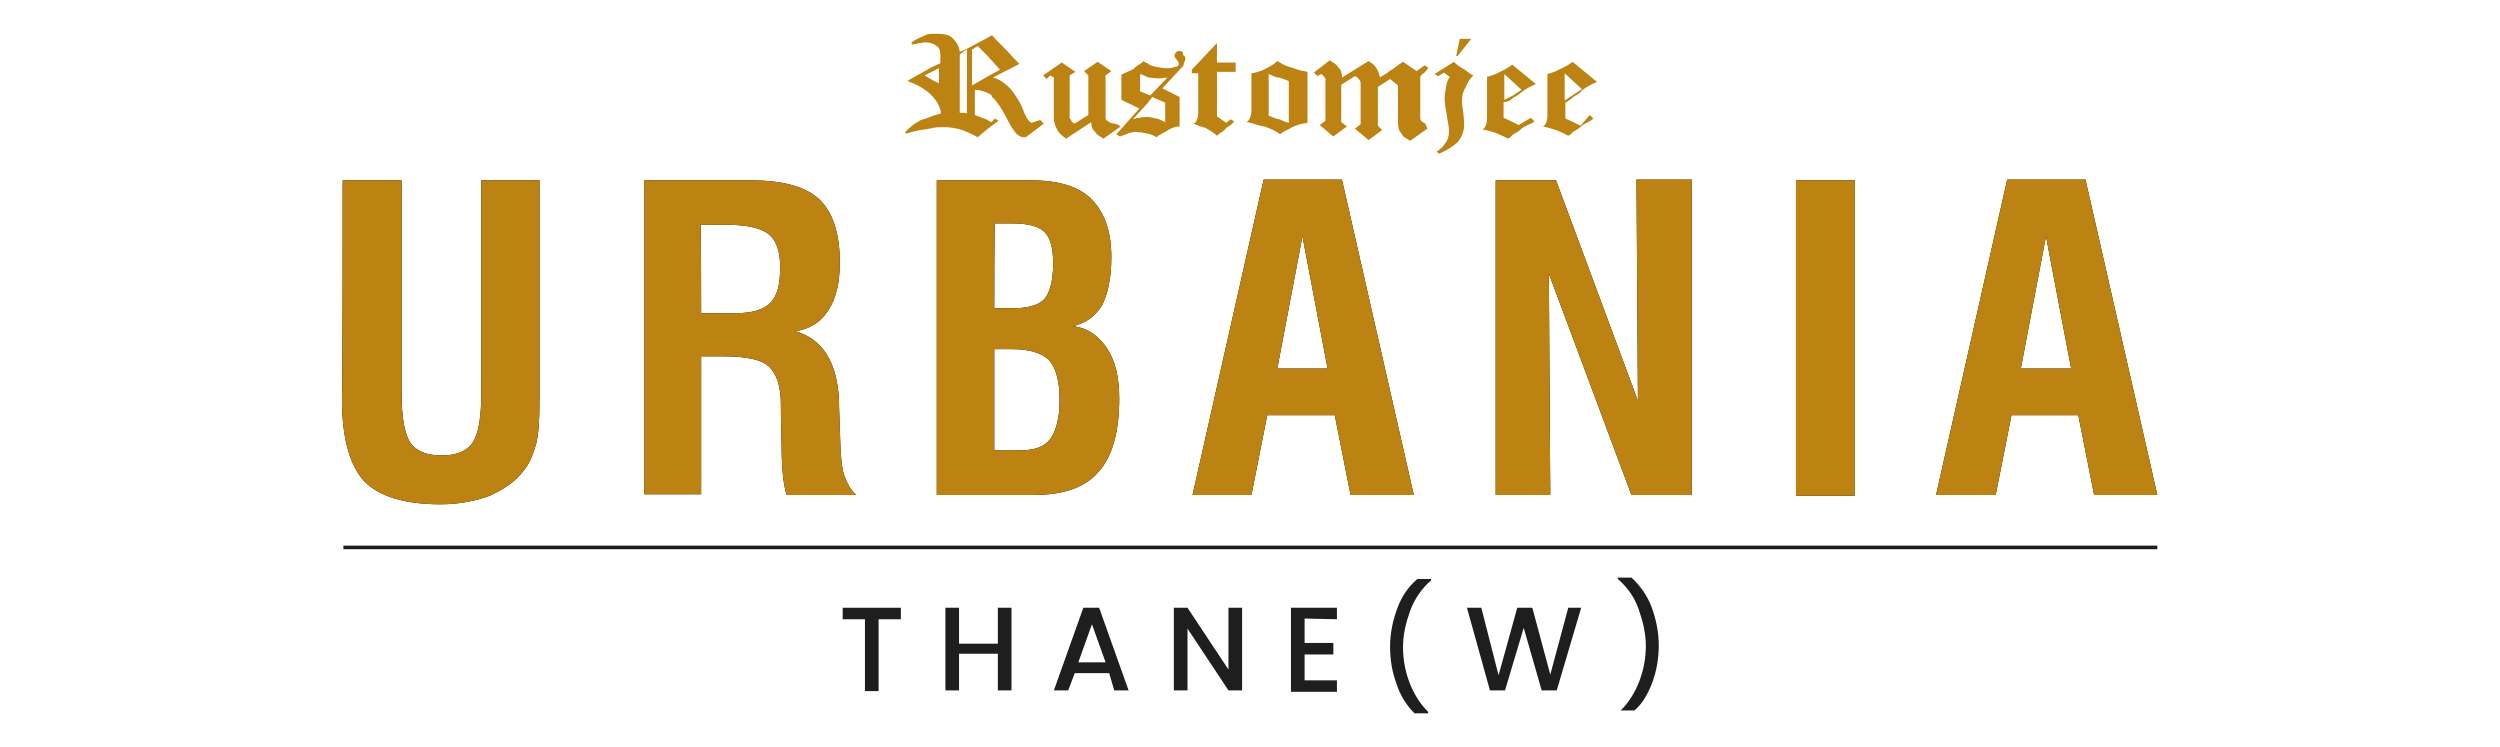
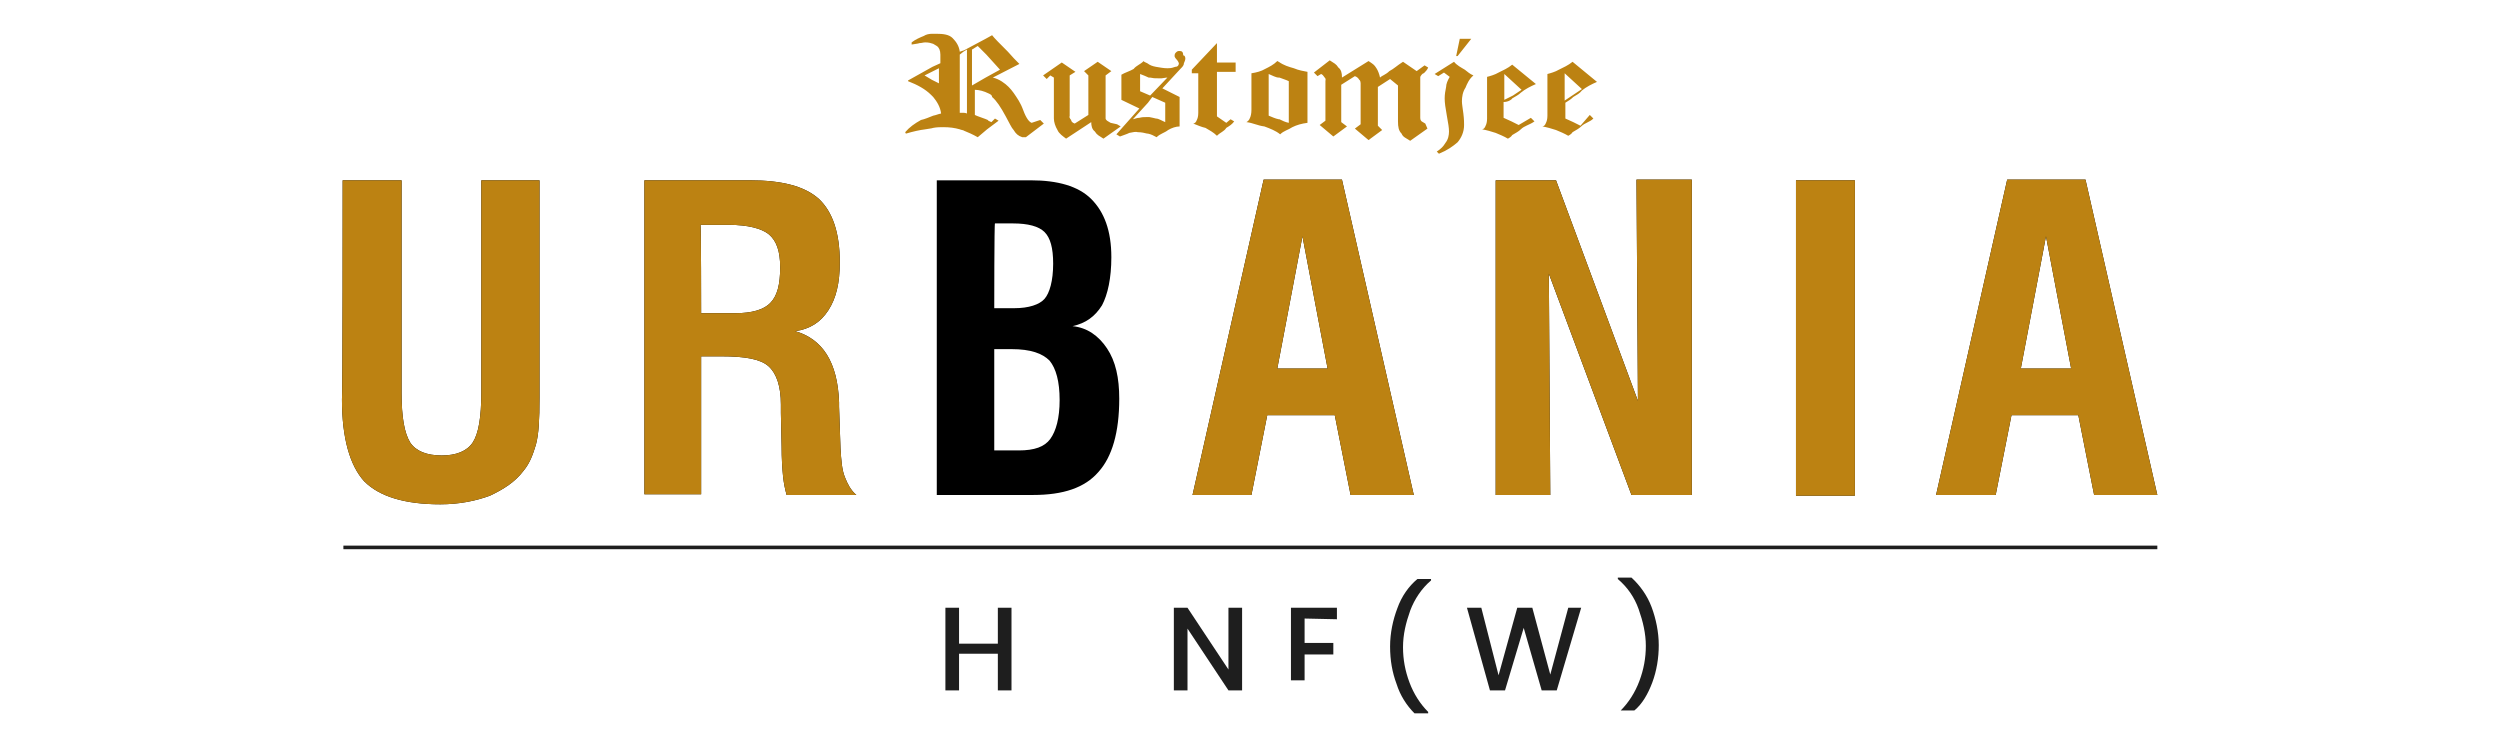
<svg xmlns="http://www.w3.org/2000/svg" version="1.1" id="Layer_1" x="0px" y="0px" viewBox="0 0 348 104" style="enable-background:new 0 0 348 104;" xml:space="preserve">
  <style type="text/css">
	.st0{fill:#BC8212;}
	.st1{fill:#1E1E1E;}
	.st2{fill:none;stroke:#1E1E1E;stroke-width:0.5;stroke-miterlimit:10;}
</style>
  <g>
    <g>
      <path class="st0" d="M169.4,6l-3.5,3.7v0.5h0.9v5.5c0,0.5-0.1,0.8-0.2,1c-0.1,0.3-0.3,0.5-0.5,0.5c0.5,0.2,1.2,0.5,1.7,0.6    c0.5,0.3,1.1,0.6,1.6,1.1c0.5-0.5,1-0.6,1.3-1.1c0.5-0.3,0.8-0.5,1.1-0.9l-0.5-0.3l-0.6,0.5l-1.3-0.9V10h2.6V8.7h-2.6L169.4,6z     M160.1,13.3L160.1,13.3l-1.4-0.6v-2.4c0.5,0.2,0.8,0.3,1.2,0.5c0.1,0,0.1,0,0.2,0c0.5,0.1,0.6,0.1,1.1,0.1c0.2,0,0.5,0,0.5,0    c0.2,0,0.5-0.1,0.8-0.1L160.1,13.3z M162.2,14.3V17c-0.5-0.2-0.9-0.5-1.3-0.5c-0.3-0.1-0.5-0.1-0.9-0.2c-0.1,0-0.3,0-0.5,0    c-0.3,0-0.5,0-0.9,0.1c-0.3,0-0.5,0.1-0.9,0.2l2.1-2.3l0.6-0.8L162.2,14.3z M164.2,7.1c-0.2,0-0.3,0-0.5,0.2    c-0.1,0.1-0.2,0.2-0.2,0.5c0,0.1,0.1,0.3,0.3,0.5c0.2,0.2,0.3,0.5,0.3,0.5c0,0.2-0.1,0.5-0.5,0.5c-0.3,0.1-0.5,0.2-1.1,0.2    c-0.5,0-1-0.1-1.6-0.2c-0.5-0.1-0.8-0.2-1.2-0.5c-0.2-0.1-0.5-0.2-0.5-0.3c-0.5,0.5-1,0.6-1.4,1.1c-0.5,0.3-1.2,0.5-1.7,0.8v3.5    l2.5,1.2l-3.2,3.6l0.5,0.3c0.5-0.2,0.9-0.3,1.3-0.5c0.5-0.1,0.9-0.2,1.2-0.1c0.5,0,0.9,0.1,1.3,0.2h0.1c0.5,0.1,0.8,0.3,1.2,0.5    c0.5-0.5,1.1-0.6,1.6-1c0.5-0.3,1.1-0.5,1.6-0.5v-4.1l-2.4-1.2l2.5-2.7c0.3-0.3,0.5-0.5,0.5-0.8c0.1-0.2,0.2-0.5,0.2-0.6    c0-0.3-0.1-0.5-0.3-0.5C164.7,7.2,164.5,7.1,164.2,7.1 M179.4,17.1c-0.5-0.1-0.9-0.3-1.3-0.5H178c-0.5-0.1-0.9-0.3-1.4-0.5v-5.8    c0.5,0.2,1,0.5,1.4,0.5h0.1c0.5,0.2,0.9,0.3,1.3,0.5V17.1z M178,8.6c-0.1,0-0.1-0.1-0.2-0.1c-0.5,0.5-1.1,0.8-1.7,1.1    c-0.5,0.3-1.2,0.5-1.9,0.6v5.1c0,0.5-0.1,0.9-0.2,1.1c-0.1,0.3-0.3,0.5-0.5,0.6c0.9,0.1,1.6,0.5,2.5,0.6c0.8,0.3,1.6,0.6,2.2,1.1    l0,0c0.5-0.5,1.1-0.6,1.7-1c0.6-0.3,1.3-0.5,2.1-0.6V10c-0.5-0.1-1.2-0.2-1.9-0.5C179.4,9.3,178.7,9.1,178,8.6 M202.7,7.8h0.2    l1.9-2.4h-1.6L202.7,7.8z M202.4,8.6l-2.7,1.7l0.5,0.3l0.8-0.5l0.8,0.6c-0.3,0.5-0.5,1-0.5,1.4c-0.1,0.5-0.2,1-0.2,1.6    s0.1,1.3,0.3,2.4c0.2,1.1,0.3,1.7,0.3,2.2c0,0.5-0.1,1.1-0.5,1.6c-0.3,0.5-0.6,0.8-1.2,1.2l0.3,0.3c1.2-0.5,1.9-1,2.6-1.6    c0.5-0.6,0.9-1.4,0.9-2.4c0-0.3,0-0.8-0.1-1.6c-0.1-0.8-0.2-1.3-0.2-1.7c0-0.6,0.1-1.3,0.5-1.9c0.2-0.5,0.5-1.2,1.1-1.7    c-0.5-0.2-0.8-0.5-1.2-0.8C203.4,9.4,202.8,9.1,202.4,8.6 M217.8,10.2l1.2,1.1l1.2,1.1l-1.2,0.8l-1.2,0.8V10.2z M220,17.5l-1-0.5    l-1.1-0.5v-2.2c0.5-0.3,0.8-0.5,1.1-0.8c0.5-0.3,0.9-0.5,1.2-0.9c0.6-0.5,1.4-0.9,2.1-1.2l-3.4-2.8l0,0c-0.6,0.5-1.3,0.8-1.9,1.1    c-0.5,0.3-1.2,0.5-1.6,0.6v5.8c0,0.5-0.1,0.8-0.2,1c-0.1,0.3-0.3,0.5-0.5,0.5c0.6,0.1,1.3,0.3,1.9,0.5c0.5,0.2,1.2,0.5,1.7,0.8    c0.2-0.1,0.5-0.3,0.6-0.5c0.5-0.3,0.9-0.5,1.2-0.8c0.5-0.5,1.2-0.6,1.7-1.1l-0.5-0.5L220,17.5z M209.4,13.9v-3.6l1.2,1.1l1.2,1.1    l-1.2,0.8L209.4,13.9z M210.5,13.7c0.5-0.3,0.9-0.5,1.2-0.8c0.6-0.5,1.4-0.9,2.1-1.2L210.5,9l0,0c-0.6,0.5-1.3,0.8-1.9,1.1    c-0.5,0.3-1.2,0.5-1.6,0.6v5.8c0,0.5-0.1,0.8-0.2,1c-0.1,0.3-0.3,0.5-0.5,0.5c0.6,0.1,1.3,0.3,1.9,0.5c0.5,0.2,1.2,0.5,1.7,0.8    c0.2-0.1,0.5-0.3,0.6-0.5c0.5-0.3,0.9-0.5,1.2-0.8c0.5-0.5,1.2-0.6,1.9-1.1l-0.5-0.5l-1.7,1l-1-0.5l-1.1-0.5v-2.2    C209.9,14.2,210.4,13.9,210.5,13.7 M137.2,10.8l-1.9,1.1v-5l0.8-0.5l1.2,1.2l1.9,2.1L137.2,10.8z M134.6,15.8    c-0.2-0.1-0.5-0.1-0.5-0.1l0,0c-0.2,0-0.5,0-0.5,0V7.6l0.5-0.4l0.5-0.3C134.6,6.9,134.6,15.8,134.6,15.8z M130.7,11.6l-1-0.5    l-1-0.6l1-0.5l1-0.5C130.7,9.3,130.7,11.6,130.7,11.6z M143.6,17.1c-0.5-0.2-0.9-1-1.3-2.1c-0.2-0.5-0.3-0.6-0.5-1    c-0.5-0.8-0.9-1.4-1.4-1.9s-1.3-1.1-2.2-1.3l3.7-1.9c-0.5-0.5-1-1-1.6-1.7c-1.2-1.2-1.9-1.9-2.2-2.3l-0.9,0.5L134.2,7l-0.6,0.2    c-0.1-0.8-0.5-1.4-1-1.9s-1.3-0.6-2.3-0.6c-0.2,0-0.3,0-0.5,0c-0.5,0-0.9,0.1-1.2,0.3c-0.5,0.2-1.2,0.5-1.7,0.9v0.3    c0.5-0.1,0.8-0.1,1.1-0.2c0.3,0,0.5-0.1,0.8-0.1c0.5,0,0.8,0.1,1.1,0.2c0.2,0.1,0.3,0.2,0.5,0.3c0.3,0.2,0.5,0.6,0.5,1.2v1.2    l-1.1,0.5l-3.4,1.9v0.1c1.3,0.5,2.4,1.1,3.2,1.9c0.1,0.1,0.2,0.2,0.3,0.3c0.5,0.6,1,1.4,1.1,2.3c-0.5,0.1-0.6,0.2-1.1,0.3    c-0.5,0.2-1.2,0.5-1.7,0.6c-0.9,0.5-1.6,1-2.2,1.7l0.1,0.2c1-0.3,1.9-0.5,2.7-0.6c0.5-0.1,0.8-0.1,1.1-0.2c0.5-0.1,1-0.1,1.4-0.1    c0.9,0,1.6,0.1,2.3,0.3c0.2,0.1,0.5,0.1,0.6,0.2c0.5,0.2,1.2,0.5,1.9,0.9l1.3-1.1l1.6-1.2l-0.5-0.3l-0.5,0.5    c-0.2-0.1-0.5-0.2-0.5-0.3c-0.2-0.1-0.5-0.2-0.5-0.2c-0.5-0.2-0.9-0.3-1.3-0.5v-3.5l0,0c0.6,0,1.3,0.2,1.9,0.5    c0.2,0.1,0.5,0.2,0.5,0.5c0.6,0.5,1.2,1.4,1.9,2.7c0.5,0.9,0.8,1.6,1.1,1.9c0.3,0.5,0.6,0.8,1.2,1h0.5l2.5-1.9l-0.5-0.5    L143.6,17.1z M154.6,17.1c-0.2-0.1-0.3-0.2-0.5-0.3c-0.1-0.1-0.2-0.2-0.2-0.3v-6l0.8-0.6l-1.9-1.3l-1.9,1.3l0.6,0.6V16l-1.9,1.2    c-0.3-0.1-0.5-0.3-0.5-0.5c-0.2-0.2-0.3-0.5-0.2-0.5v-5.7l0.8-0.5l-1.9-1.3l-2.6,1.8l0.5,0.5l0.5-0.5l0.5,0.3v5.7    c0,0.5,0.2,1.1,0.5,1.6c0.2,0.5,0.8,0.9,1.2,1.2l3.5-2.3V17c0,0.5,0.1,1,0.5,1.3c0.3,0.5,0.6,0.6,1.2,1l2.4-1.7l-0.5-0.3    L154.6,17.1z M198.4,17.2c-0.2-0.1-0.3-0.2-0.5-0.3c-0.1-0.1-0.2-0.2-0.2-0.5v-5.7c0.1-0.2,0.3-0.5,0.5-0.5    c0.2-0.2,0.5-0.5,0.6-0.8l-0.5-0.3l-1.1,0.8l-1.9-1.3c-0.8,0.5-1.3,1-1.9,1.3c-0.5,0.5-1,0.6-1.3,0.9c-0.1-0.5-0.3-1-0.5-1.3    c-0.3-0.5-0.5-0.6-1.1-1l-3.7,2.3v-0.1c0-0.5-0.1-1-0.5-1.3c-0.3-0.5-0.6-0.6-1.2-1l-2.2,1.7l0.5,0.5l0.5-0.3    c0.2,0.1,0.3,0.2,0.5,0.5c0.2,0.2,0.1,0.3,0.1,0.5v5.5l-0.8,0.6l1.9,1.6l1.9-1.4l-0.8-0.6v-5.2l1.9-1.2c0.3,0.1,0.5,0.3,0.6,0.5    c0.2,0.1,0.2,0.5,0.2,0.5v5.7l-0.8,0.6l1.9,1.6l1.9-1.4l-0.6-0.6v-5.4l1.7-1.1l1.1,0.9v5c0,0.8,0.1,1.3,0.5,1.7    c0.2,0.5,0.6,0.6,1.2,1l2.4-1.7L198.4,17.2L198.4,17.2L198.4,17.2z" />
    </g>
    <g>
      <g>
        <g>
-           <path class="st1" d="M125.4,84.6v1.6h-3.1v10h-1.9v-10h-3.1v-1.6H125.4z" />
          <path class="st1" d="M140.8,84.6v11.5h-1.9V91h-5.4v5.1h-1.9V84.6h1.9v5h5.4v-5H140.8z" />
-           <path class="st1" d="M154.4,93.7h-4.8l-0.9,2.4h-2l4.1-11.5h2.2l4.1,11.5h-2L154.4,93.7z M153.9,92.2l-1.9-5.3l-1.9,5.3H153.9z" />
          <path class="st1" d="M172.9,96.1h-1.9l-5.7-8.6v8.6h-1.9V84.6h1.9l5.7,8.6v-8.6h1.9V96.1z" />
-           <path class="st1" d="M181.6,86.1v3.4h4v1.6h-4v3.6h4.5v1.6h-6.4V84.6h6.4v1.6L181.6,86.1L181.6,86.1z" />
+           <path class="st1" d="M181.6,86.1v3.4h4v1.6h-4v3.6h4.5h-6.4V84.6h6.4v1.6L181.6,86.1L181.6,86.1z" />
          <path class="st1" d="M194.4,95.2c-0.6-1.6-0.9-3.3-0.9-5.2s0.4-3.7,1-5.3c0.6-1.7,1.6-3.1,2.8-4.1h1.9v0.2      c-1.3,1.1-2.3,2.6-2.9,4.2c-0.6,1.7-1,3.3-1,5.1c0,1.7,0.3,3.3,0.9,4.9c0.6,1.6,1.5,3,2.6,4.1v0.2h-1.9      C195.8,98.2,194.9,96.8,194.4,95.2z" />
          <path class="st1" d="M220.1,84.6l-3.4,11.5h-2.1l-2.5-8.7l-2.6,8.7h-2.1l-3.2-11.5h2l2.4,9.4l2.6-9.4h2.1l2.5,9.3l2.5-9.3H220.1      z" />
          <path class="st1" d="M225.6,99.2v-0.3c1.1-1.1,2-2.5,2.6-4.1s0.9-3.2,0.9-4.9s-0.4-3.4-1-5.1s-1.6-3.1-2.9-4.2v-0.2h1.9      c1.2,1.1,2.2,2.5,2.8,4.1s1,3.5,1,5.3s-0.3,3.6-0.9,5.2c-0.6,1.6-1.4,3-2.5,3.9h-1.9V99.2L225.6,99.2z" />
        </g>
      </g>
      <line class="st2" x1="47.8" y1="76.2" x2="300.3" y2="76.2" />
    </g>
    <g>
      <g>
        <path d="M47.7,25.1h8.2v29.6c0,3.4,0.4,5.6,1.2,6.9c0.8,1.2,2.3,1.8,4.4,1.8c2,0,3.5-0.6,4.3-1.8c0.8-1.2,1.2-3.5,1.2-7V25.1h8.1     v30.3c0,3-0.1,5-0.5,6.5c-0.4,1.3-0.8,2.5-1.7,3.6c-1.2,1.6-2.8,2.6-4.7,3.5c-1.9,0.7-4.2,1.2-6.9,1.2c-5,0-8.5-1.1-10.6-3.2     c-2-2.2-3.1-6-3.1-11.4C47.7,55.5,47.7,25.1,47.7,25.1z" />
        <path d="M89.7,68.9V25.1h14.7c4.4,0,7.6,0.8,9.6,2.6c1.9,1.8,2.9,4.7,2.9,8.8c0,2.9-0.5,5-1.6,6.7c-1.1,1.7-2.6,2.6-4.6,2.9     c3.8,1.1,5.9,4.3,6.1,9.9c0,0.2,0,0.5,0,0.6l0.2,5.8c0.1,1.7,0.2,3,0.6,4c0.4,1,0.8,1.8,1.6,2.5h-9.7c-0.2-0.7-0.4-1.6-0.5-2.6     c-0.1-1-0.2-2.4-0.2-4.2l-0.1-4.6v-1.2c0-2.5-0.6-4.3-1.7-5.3c-1.1-1-3.2-1.4-6.6-1.4h-2.8v19.2h-7.9V68.9z M97.6,43.6h4.7     c2.4,0,4-0.5,4.9-1.4c1-1,1.4-2.6,1.4-5c0-2.2-0.5-3.7-1.6-4.6c-1-0.8-2.9-1.3-5.5-1.3h-4C97.6,31.2,97.6,43.6,97.6,43.6z" />
        <path d="M130.4,68.9V25.1h13.1c3.7,0,6.6,0.8,8.4,2.6c1.8,1.8,2.8,4.4,2.8,8.1c0,2.9-0.5,5.2-1.3,6.7c-1,1.6-2.3,2.5-4.1,2.9     c2,0.2,3.6,1.3,4.8,3.1c1.2,1.8,1.7,4.1,1.7,7c0,4.7-1,8.1-2.9,10.2c-1.9,2.2-4.9,3.2-9.1,3.2H130.4z M138.4,42.9h2.8     c2,0,3.5-0.5,4.2-1.3c0.7-0.8,1.2-2.5,1.2-4.9c0-2.2-0.4-3.6-1.2-4.4c-0.8-0.8-2.3-1.2-4.4-1.2h-2.5     C138.4,31,138.4,42.9,138.4,42.9z M138.4,62.7h3.4c2.2,0,3.6-0.5,4.4-1.6c0.8-1.1,1.3-2.9,1.3-5.4c0-2.6-0.5-4.4-1.4-5.5     c-1-1-2.6-1.6-5.3-1.6h-2.4V62.7z" />
        <path d="M166,68.9l9.9-43.9h10.9l10,43.9H188l-2.2-11.1h-9.4l-2.2,11.1H166z M177.8,51.3h7l-3.5-18.4L177.8,51.3z" />
        <path d="M208.2,68.9V25.1h8.4L228,55.8l-0.2-30.8h7.7v43.9h-8.4l-11.5-30.8l0.2,30.8C215.8,68.9,208.2,68.9,208.2,68.9z" />
        <path d="M250,68.9V25.1h8.2v43.9H250z" />
        <path d="M269.5,68.9l9.9-43.9h10.9l10,43.9h-8.8l-2.2-11.1H280l-2.2,11.1H269.5z M281.3,51.3h7l-3.5-18.4L281.3,51.3z" />
      </g>
      <g>
        <path class="st0" d="M47.7,25.1h8.2v29.6c0,3.4,0.4,5.6,1.2,6.9c0.8,1.2,2.3,1.8,4.4,1.8c2,0,3.5-0.6,4.3-1.8     c0.8-1.2,1.2-3.5,1.2-7V25.1h8.1v30.3c0,3-0.1,5-0.5,6.5c-0.4,1.3-0.8,2.5-1.7,3.6c-1.2,1.6-2.8,2.6-4.7,3.5     c-1.9,0.7-4.2,1.2-6.9,1.2c-5,0-8.5-1.1-10.6-3.2c-2-2.2-3.1-6-3.1-11.4C47.7,55.5,47.7,25.1,47.7,25.1z" />
        <path class="st0" d="M89.7,68.9V25.1h14.7c4.4,0,7.6,0.8,9.6,2.6c1.9,1.8,2.9,4.7,2.9,8.8c0,2.9-0.5,5-1.6,6.7     c-1.1,1.7-2.6,2.6-4.6,2.9c3.8,1.1,5.9,4.3,6.1,9.9c0,0.2,0,0.5,0,0.6l0.2,5.8c0.1,1.7,0.2,3,0.6,4c0.4,1,0.8,1.8,1.6,2.5h-9.7     c-0.2-0.7-0.4-1.6-0.5-2.6c-0.1-1-0.2-2.4-0.2-4.2l-0.1-4.6v-1.2c0-2.5-0.6-4.3-1.7-5.3c-1.1-1-3.2-1.4-6.6-1.4h-2.8v19.2h-7.9     V68.9z M97.6,43.6h4.7c2.4,0,4-0.5,4.9-1.4c1-1,1.4-2.6,1.4-5c0-2.2-0.5-3.7-1.6-4.6c-1-0.8-2.9-1.3-5.5-1.3h-4     C97.6,31.2,97.6,43.6,97.6,43.6z" />
-         <path class="st0" d="M130.4,68.9V25.1h13.1c3.7,0,6.6,0.8,8.4,2.6c1.8,1.8,2.8,4.4,2.8,8.1c0,2.9-0.5,5.2-1.3,6.7     c-1,1.6-2.3,2.5-4.1,2.9c2,0.2,3.6,1.3,4.8,3.1c1.2,1.8,1.7,4.1,1.7,7c0,4.7-1,8.1-2.9,10.2c-1.9,2.2-4.9,3.2-9.1,3.2H130.4z      M138.4,42.9h2.8c2,0,3.5-0.5,4.2-1.3c0.7-0.8,1.2-2.5,1.2-4.9c0-2.2-0.4-3.6-1.2-4.4c-0.8-0.8-2.3-1.2-4.4-1.2h-2.5     C138.4,31,138.4,42.9,138.4,42.9z M138.4,62.7h3.4c2.2,0,3.6-0.5,4.4-1.6c0.8-1.1,1.3-2.9,1.3-5.4c0-2.6-0.5-4.4-1.4-5.5     c-1-1-2.6-1.6-5.3-1.6h-2.4V62.7z" />
        <path class="st0" d="M166,68.9l9.9-43.9h10.9l10,43.9H188l-2.2-11.1h-9.4l-2.2,11.1H166z M177.8,51.3h7l-3.5-18.4L177.8,51.3z" />
        <path class="st0" d="M208.2,68.9V25.1h8.4L228,55.8l-0.2-30.8h7.7v43.9h-8.4l-11.5-30.8l0.2,30.8     C215.8,68.9,208.2,68.9,208.2,68.9z" />
        <path class="st0" d="M250,68.9V25.1h8.2v43.9H250z" />
        <path class="st0" d="M269.5,68.9l9.9-43.9h10.9l10,43.9h-8.8l-2.2-11.1H280l-2.2,11.1H269.5z M281.3,51.3h7l-3.5-18.4L281.3,51.3     z" />
      </g>
    </g>
  </g>
</svg>